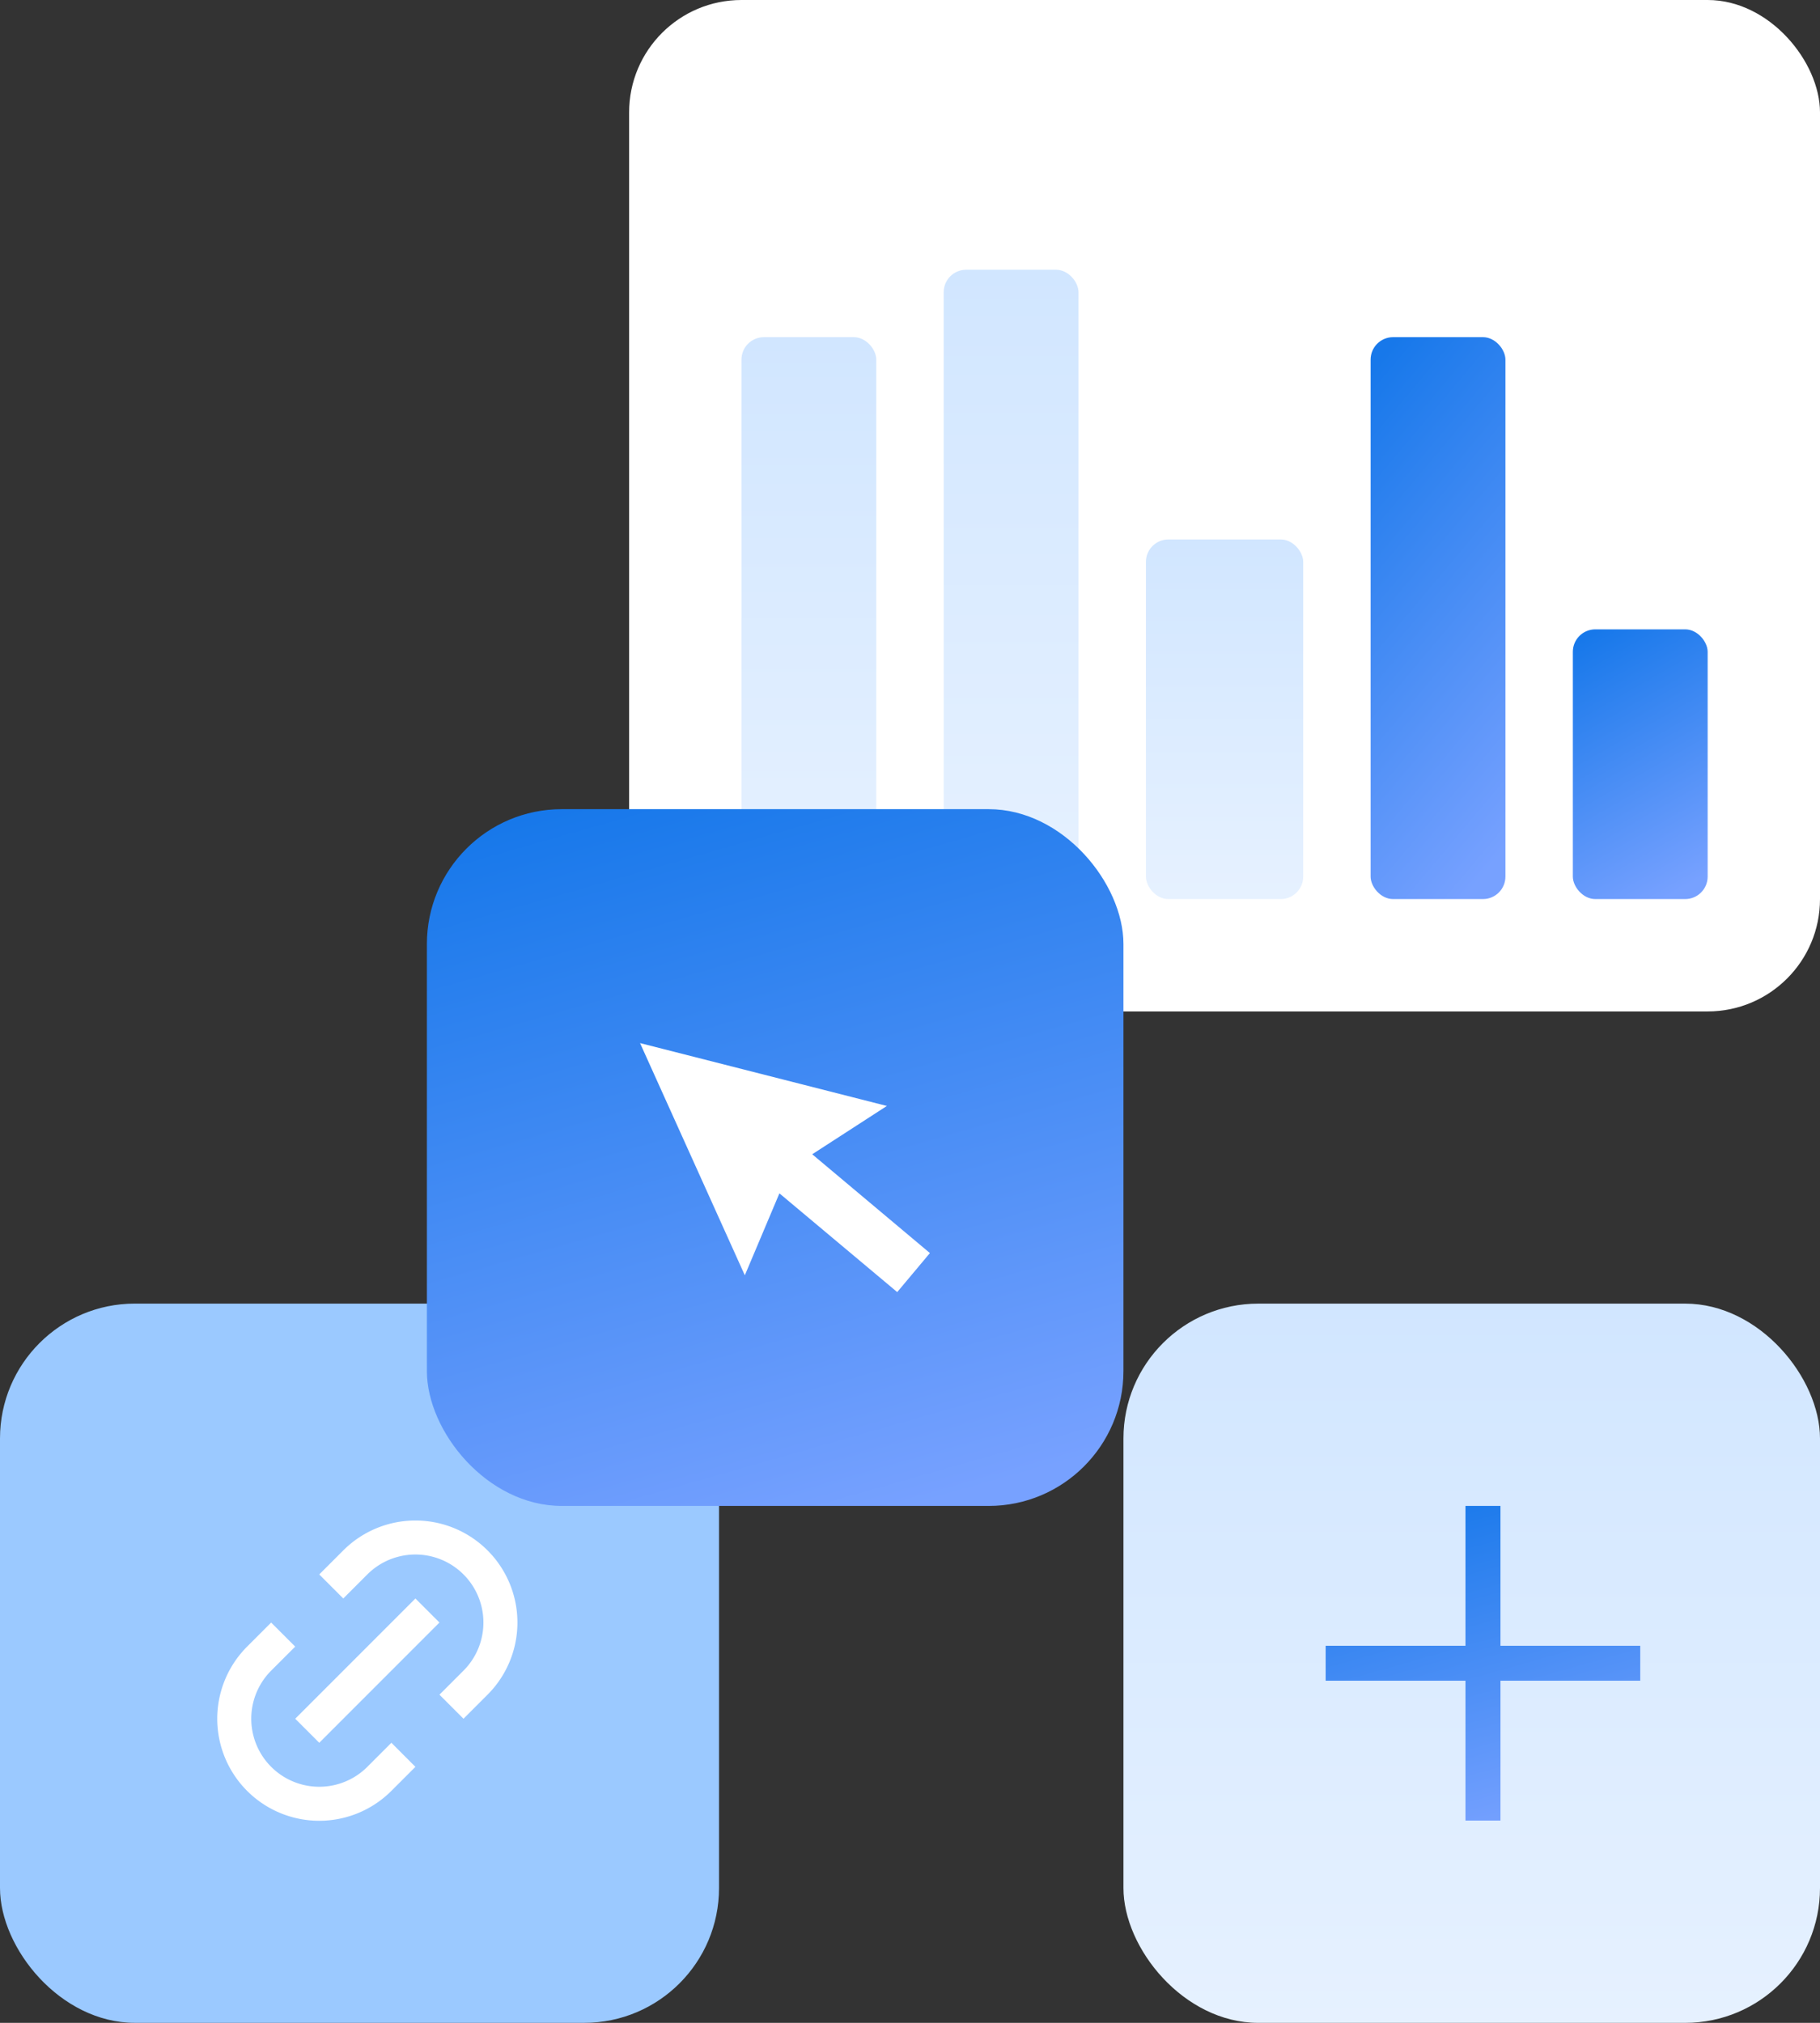
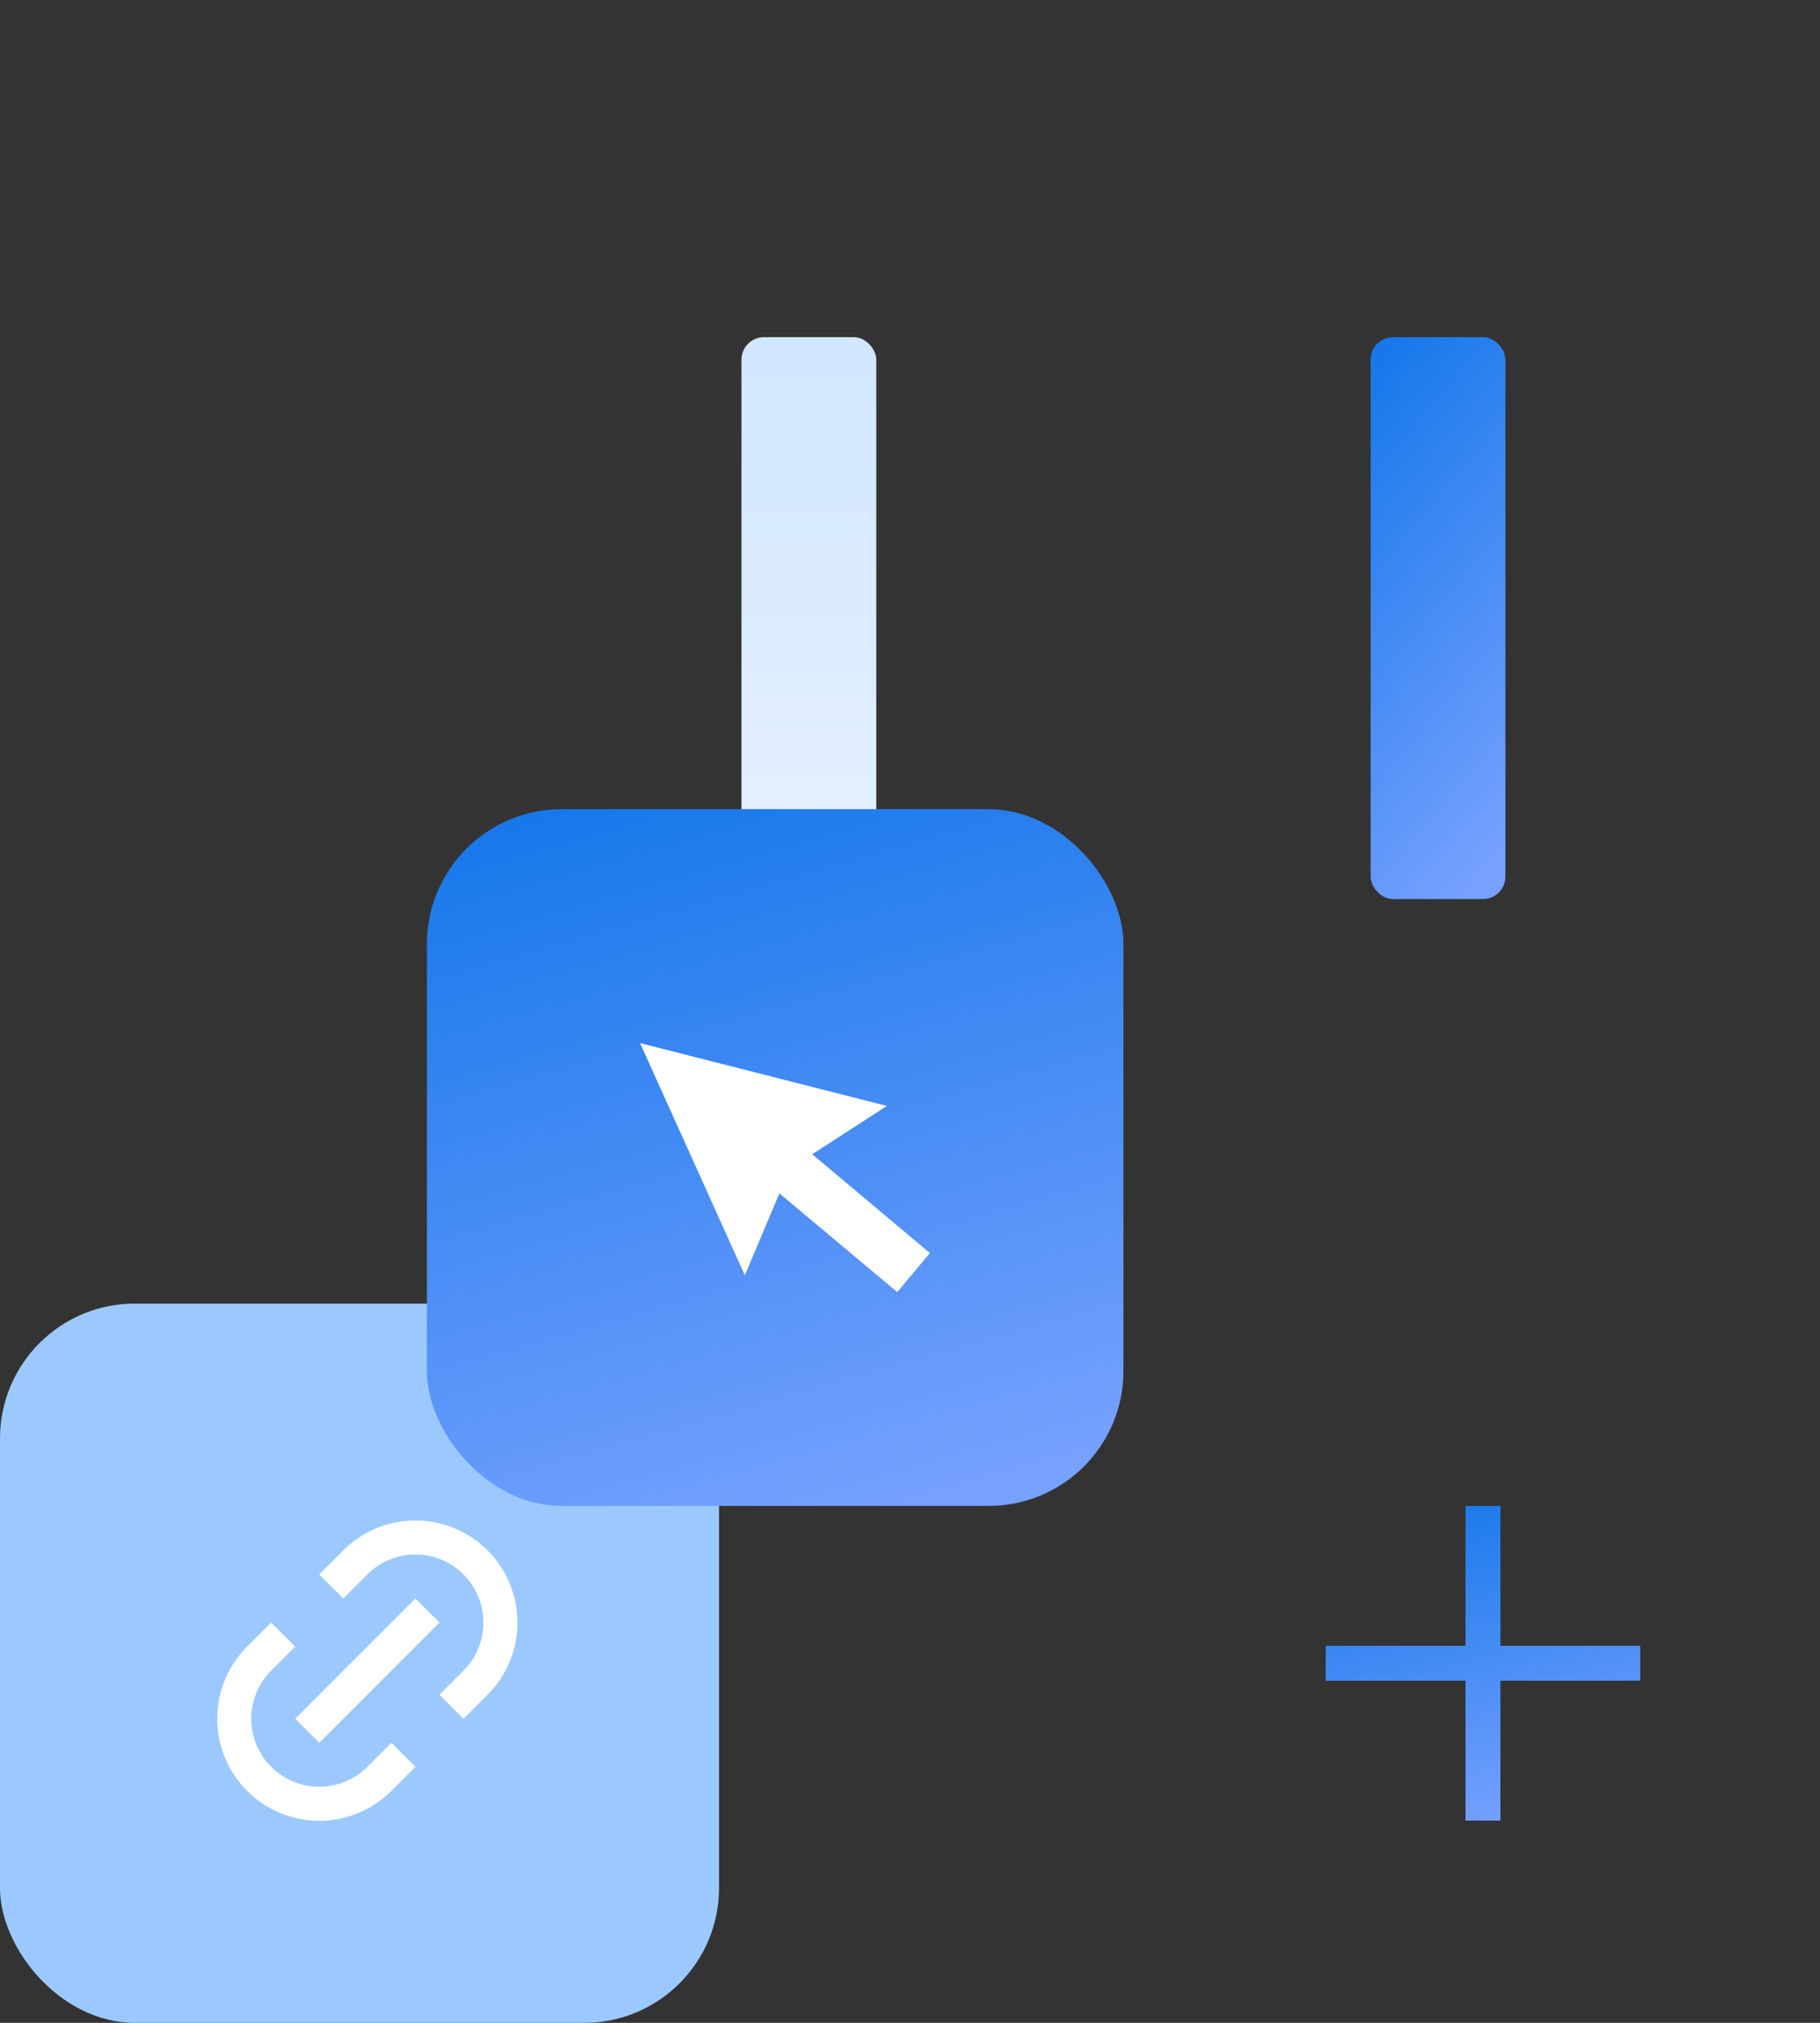
<svg xmlns="http://www.w3.org/2000/svg" width="80.999" height="90" viewBox="0 0 80.999 90">
  <rect x="0" y="0" width="80.999" height="90" fill="#333333" stroke="none" />
  <defs>
    <linearGradient id="a" x1="0.5" x2="0.5" y2="1" gradientUnits="objectBoundingBox">
      <stop offset="0" stop-color="#d1e6ff" />
      <stop offset="1" stop-color="#e6f1ff" />
    </linearGradient>
    <linearGradient id="b" x1="0.389" y1="-0.055" x2="0.69" y2="1" gradientUnits="objectBoundingBox">
      <stop offset="0" stop-color="#1778ea" />
      <stop offset="1" stop-color="#77a1ff" />
    </linearGradient>
  </defs>
  <g transform="translate(0.461 58.443)">
    <rect width="32" height="32" rx="6" transform="translate(-0.461 -0.444)" fill="#9bc9ff" />
    <path d="M14.13,11.99l-1.07-1.07,1.07-1.07a3.026,3.026,0,0,0-4.28-4.28l-1.07,1.07-1.07-1.07L8.781,4.5A4.539,4.539,0,1,1,15.2,10.92l-1.07,1.07Zm-2.14,2.14L10.92,15.2A4.539,4.539,0,1,1,4.5,8.781l1.07-1.07,1.07,1.07L5.571,9.85a3.026,3.026,0,0,0,4.28,4.28l1.07-1.07Zm0-7.49,1.07,1.07L7.711,13.06l-1.07-1.07L11.99,6.641Z" transform="translate(6.037 6.036)" fill="#fff" />
  </g>
  <g transform="translate(49.608 58.227)">
-     <rect width="31" height="32" rx="6" transform="translate(0.391 -0.227)" fill="url(#a)" />
    <path d="M6.222,14V7.777H0V6.224H6.222V0H7.779V6.224H14V7.777H7.779V14Z" transform="translate(9.391 8.773)" stroke="rgba(0,0,0,0)" stroke-miterlimit="10" stroke-width="1" fill="url(#b)" />
  </g>
  <g transform="translate(28.043)">
-     <rect width="53" height="45" rx="5" transform="translate(-0.044)" fill="#fff" />
    <g transform="translate(4.956 12)">
      <rect width="6" height="25" rx="1" transform="translate(28 3.001)" fill="url(#b)" />
-       <rect width="6" height="12" rx="1" transform="translate(37 16.001)" fill="url(#b)" />
-       <rect width="7" height="16" rx="1" transform="translate(18 12.001)" fill="url(#a)" />
      <rect width="6" height="25" rx="1" transform="translate(0 3.001)" fill="url(#a)" />
-       <rect width="6" height="28" rx="1" transform="translate(9 0.001)" fill="url(#a)" />
    </g>
  </g>
  <g transform="translate(18.677 35.592)">
    <rect width="31" height="31" rx="6" transform="translate(0.322 0.409)" fill="url(#b)" />
    <path d="M5.29,8.115l2.338,6.426L5.5,15.317,3.156,8.891,0,11.279,1.127,0,9.242,7.915Z" transform="translate(8.832 11.38) rotate(-30)" fill="#fff" />
  </g>
</svg>